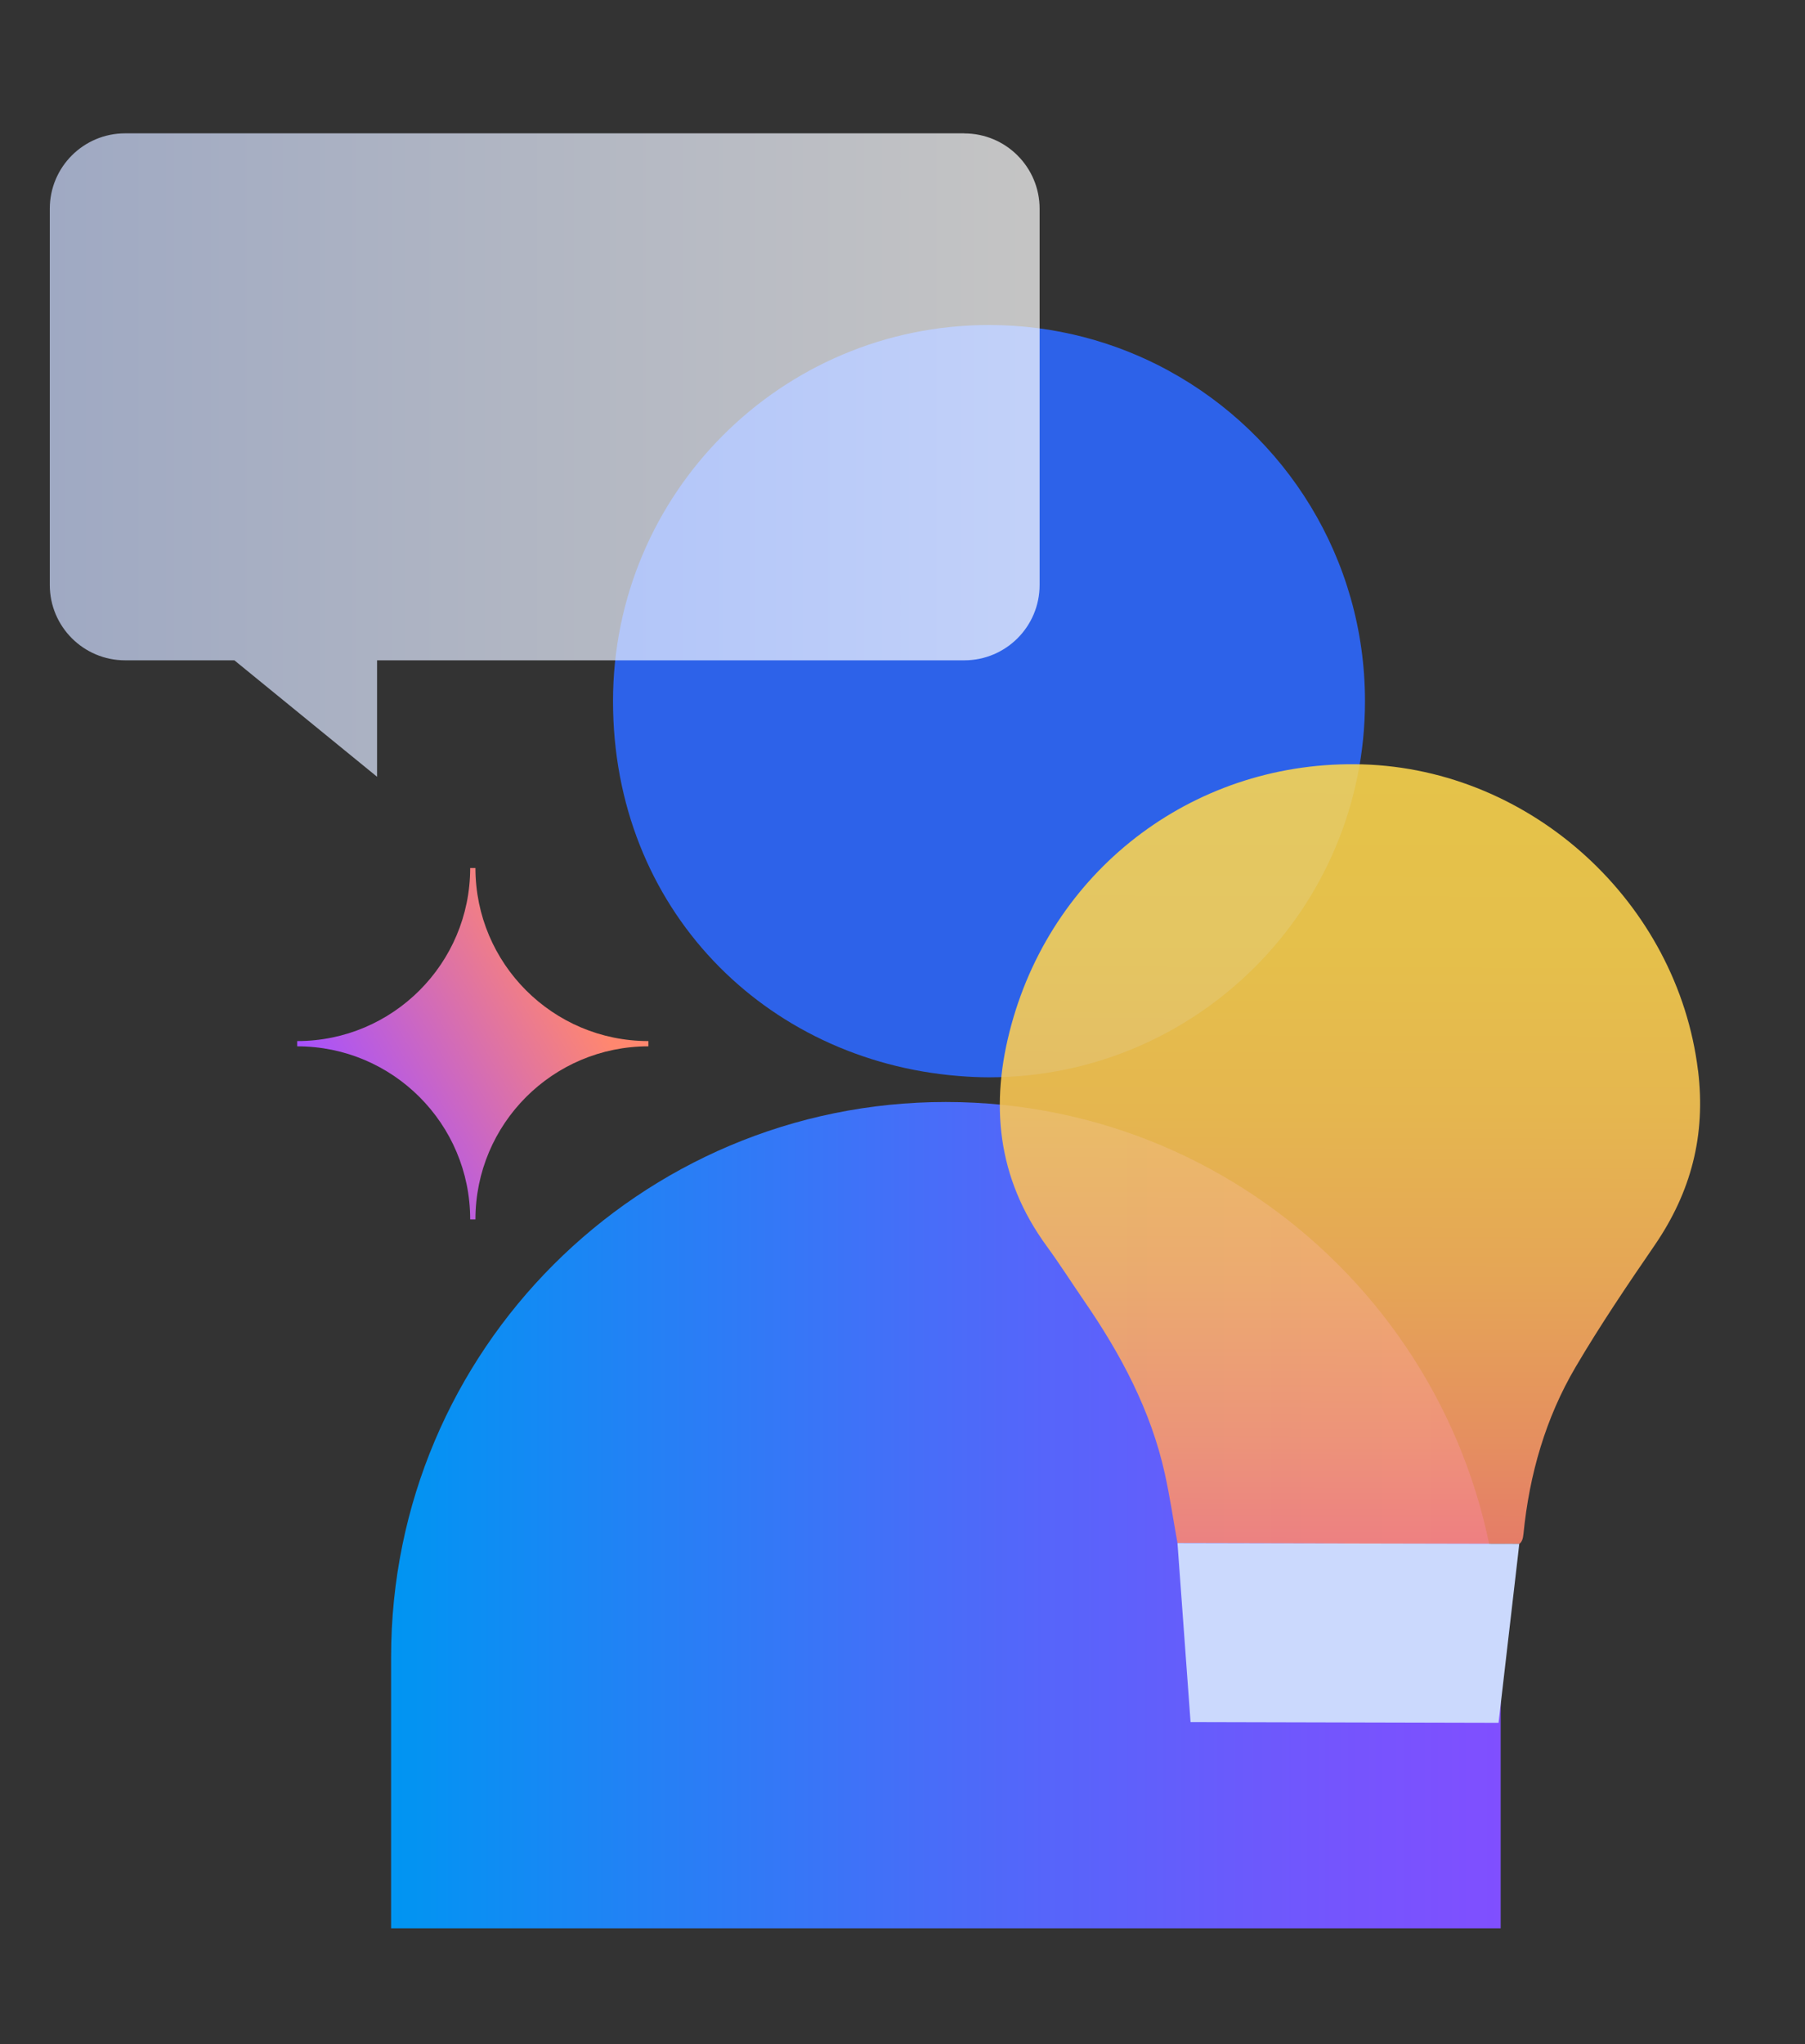
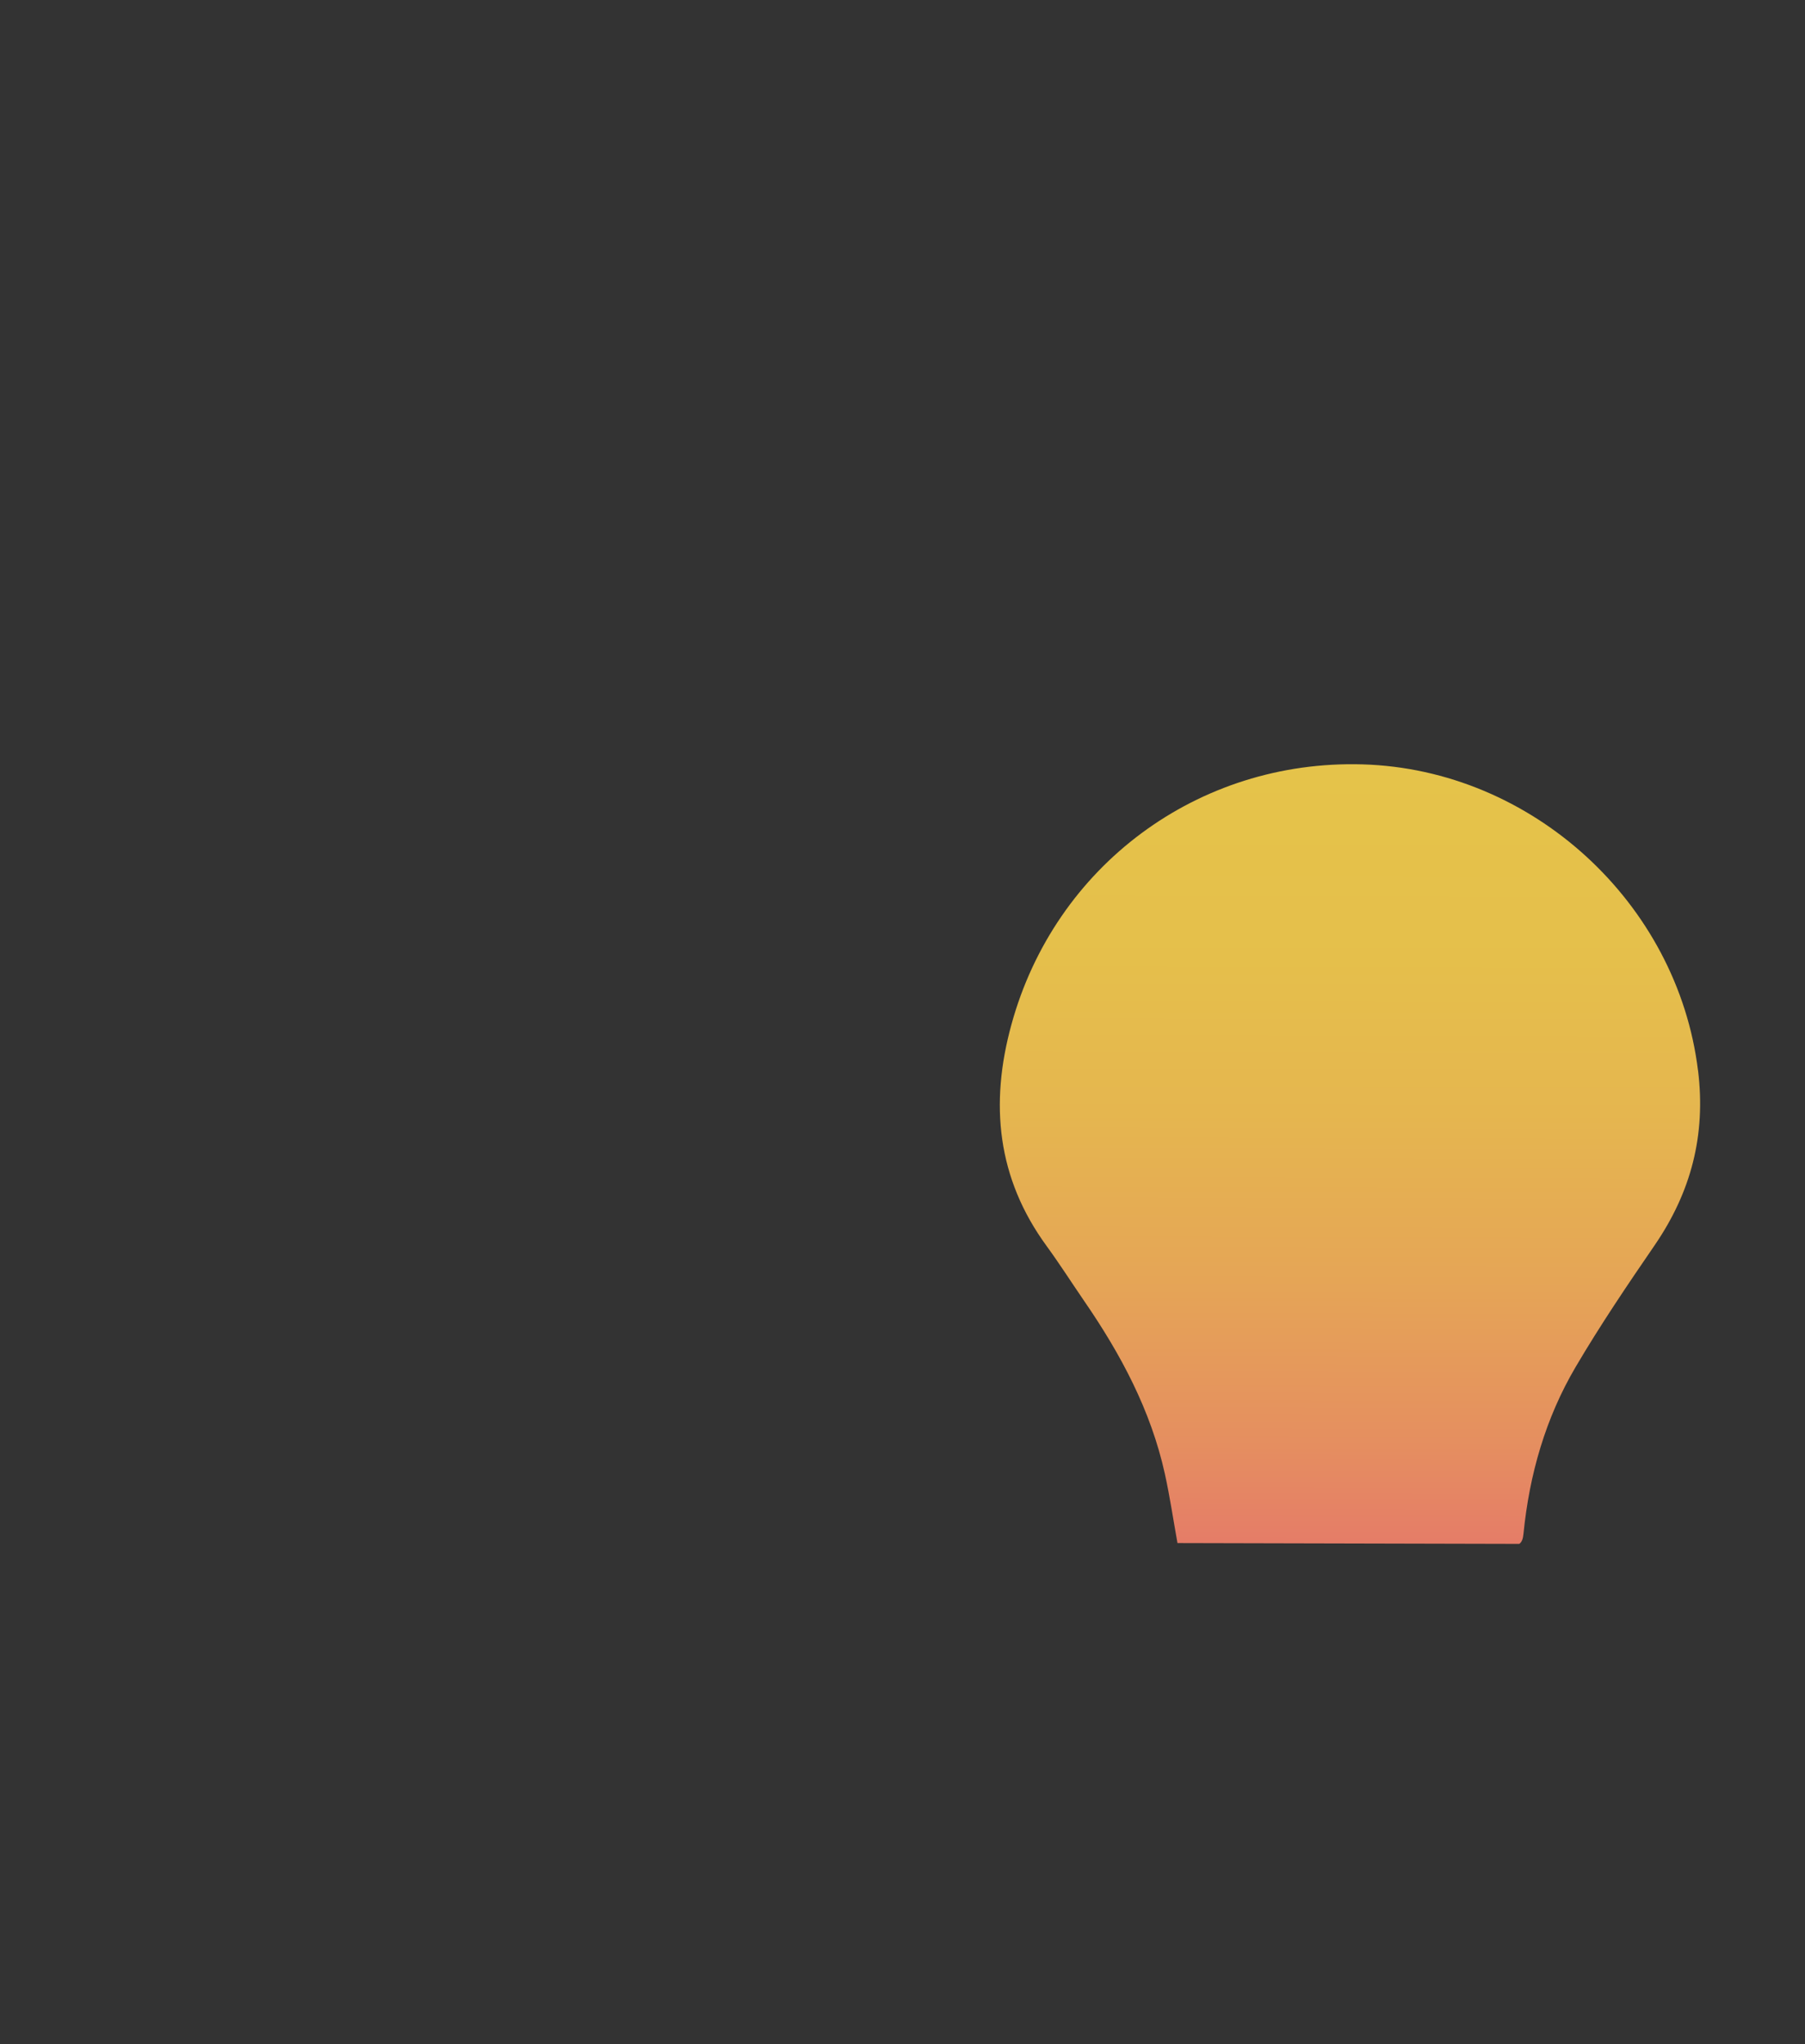
<svg xmlns="http://www.w3.org/2000/svg" id="Layer_1" viewBox="0 0 265 300">
  <rect x="0" y="0" width="265" height="300" fill="#333333" stroke="none" />
  <defs>
    <style>.cls-1{fill:url(#linear-gradient);}.cls-2{fill:#cbd9fd;}.cls-3{fill:url(#linear-gradient-4);}.cls-4{fill:url(#linear-gradient-2);opacity:.87;}.cls-5{fill:url(#linear-gradient-3);opacity:.71;}.cls-6{fill:#2e66f7;opacity:.93;}</style>
    <linearGradient id="linear-gradient" x1="57.42" y1="222.36" x2="220.32" y2="222.36" gradientUnits="userSpaceOnUse">
      <stop offset="0" stop-color="#0095f2" />
      <stop offset=".24" stop-color="#2580f5" />
      <stop offset=".59" stop-color="#5665fa" />
      <stop offset=".85" stop-color="#7455fd" />
      <stop offset="1" stop-color="#804fff" />
    </linearGradient>
    <linearGradient id="linear-gradient-2" x1="190.5" y1="219.31" x2="190.5" y2="104.95" gradientTransform="translate(8.06 6.76) rotate(.13)" gradientUnits="userSpaceOnUse">
      <stop offset="0" stop-color="#ff876f" />
      <stop offset=".13" stop-color="#ff9c66" />
      <stop offset=".34" stop-color="#ffb65b" />
      <stop offset=".55" stop-color="#ffc953" />
      <stop offset=".76" stop-color="#ffd44e" />
      <stop offset=".99" stop-color="#ffd84d" />
    </linearGradient>
    <linearGradient id="linear-gradient-3" x1="7.3" y1="66.79" x2="152.62" y2="66.79" gradientUnits="userSpaceOnUse">
      <stop offset="0" stop-color="#cbd9fd" />
      <stop offset=".99" stop-color="#fff" />
    </linearGradient>
    <linearGradient id="linear-gradient-4" x1="49.91" y1="164.43" x2="88.92" y2="141.91" gradientUnits="userSpaceOnUse">
      <stop offset="0" stop-color="#a650ff" />
      <stop offset=".89" stop-color="#ff876f" />
    </linearGradient>
  </defs>
-   <path class="cls-6" d="M171.61,54.42c-7.84-4.28-16.84-6.72-26.41-6.72-30.49,0-55.2,24.72-55.2,55.2s22.31,52.7,50.68,55.01c1.49,.12,3,.2,4.52,.2,30.49,0,55.2-24.72,55.2-55.2,0-20.92-11.64-39.13-28.8-48.49Z" />
-   <path class="cls-1" d="M138.87,161.73c-44.98,0-81.45,36.47-81.45,81.45v39.82H220.32v-39.82c0-44.98-36.47-81.45-81.45-81.45Z" />
  <path class="cls-4" d="M249.29,157.1c-3.01-24.58-24.35-44.21-49.27-44.92-24.15-.69-45.14,14.89-51.53,38.19-3.2,11.64-2.11,22.54,5.17,32.5,1.92,2.63,3.67,5.38,5.51,8.06,5.37,7.8,9.79,16.05,11.85,25.38,.74,3.36,1.24,6.77,1.85,10.15l50.18,.12c.39-.27,.55-.75,.62-1.48,.86-8.68,3.23-16.96,7.65-24.47,3.6-6.12,7.59-12.02,11.61-17.88,5.34-7.79,7.53-16.14,6.37-25.64Z" />
-   <polyline class="cls-2" points="223.05 226.57 222.84 228.44 220.01 252.84 174.79 252.73 172.87 226.46" />
-   <path class="cls-5" d="M141.56,19.57H18.37c-6.11,0-11.06,4.95-11.06,11.06v55.22c0,6.11,4.95,11.06,11.06,11.06h16.04l20.95,17.09v-17.09h86.21c6.11,0,11.06-4.95,11.06-11.06V30.64c0-6.11-4.95-11.06-11.06-11.06Z" />
-   <path class="cls-3" d="M69.8,178.96h-.77c0-14.03-11.37-25.4-25.4-25.4v-.77c14.03,0,25.4-11.37,25.4-25.4h.77c0,14.03,11.37,25.4,25.4,25.4v.77c-14.03,0-25.4,11.37-25.4,25.4Z" />
</svg>